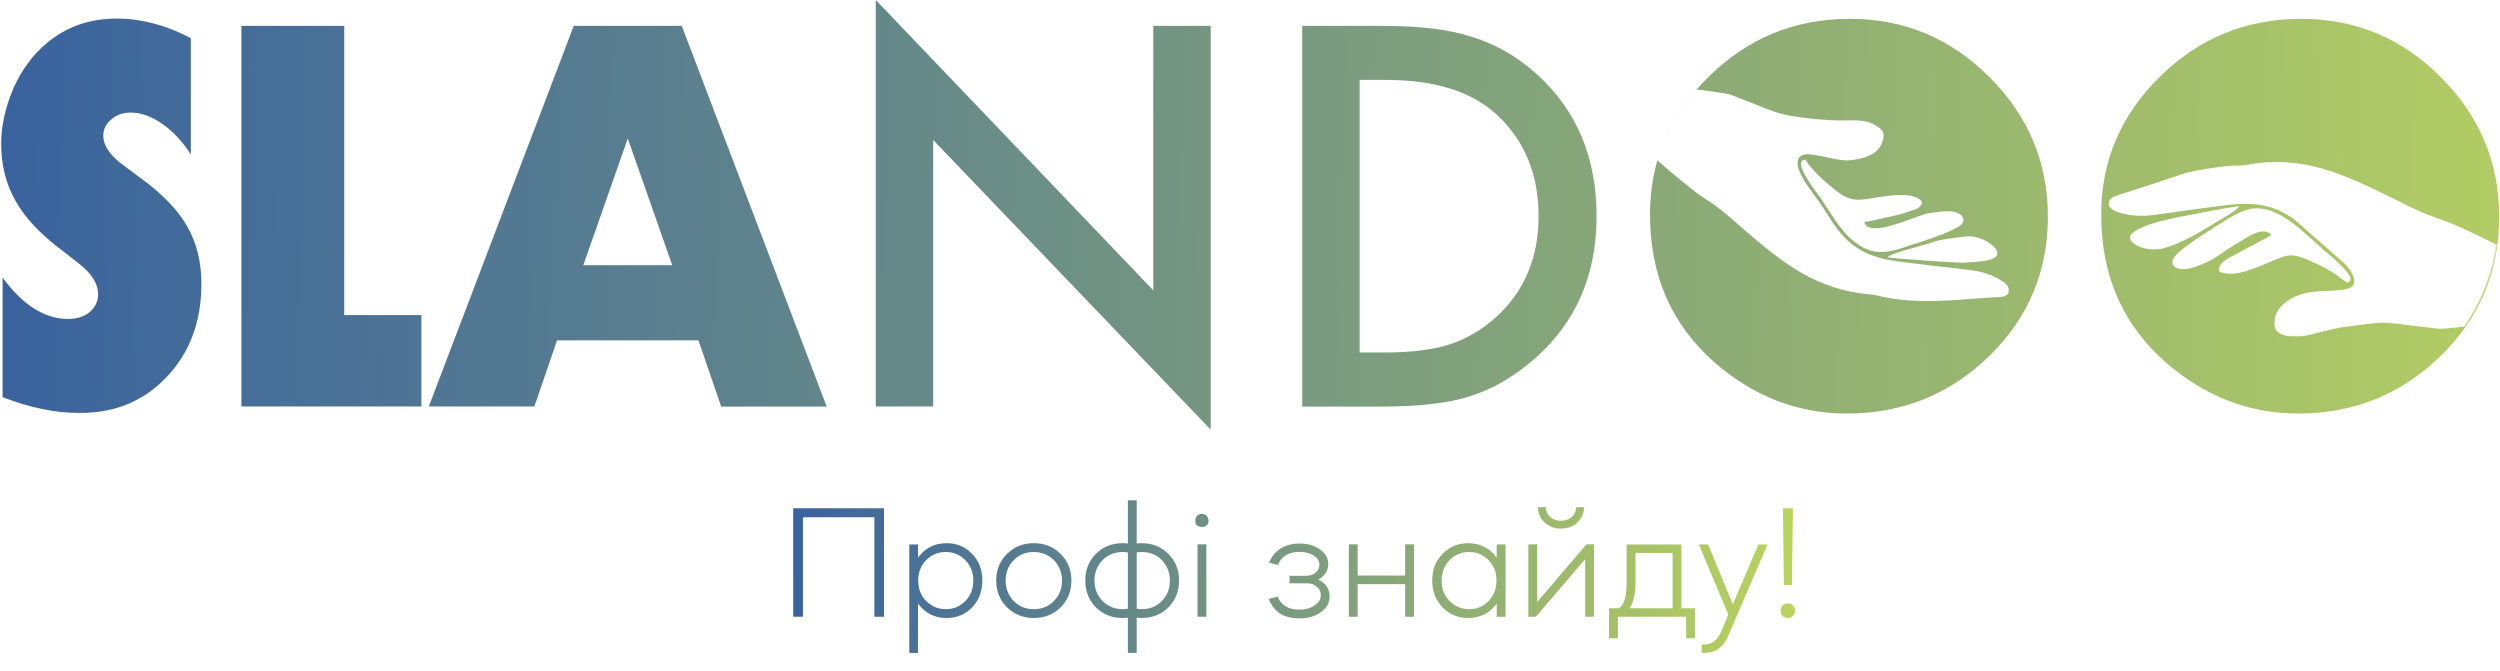
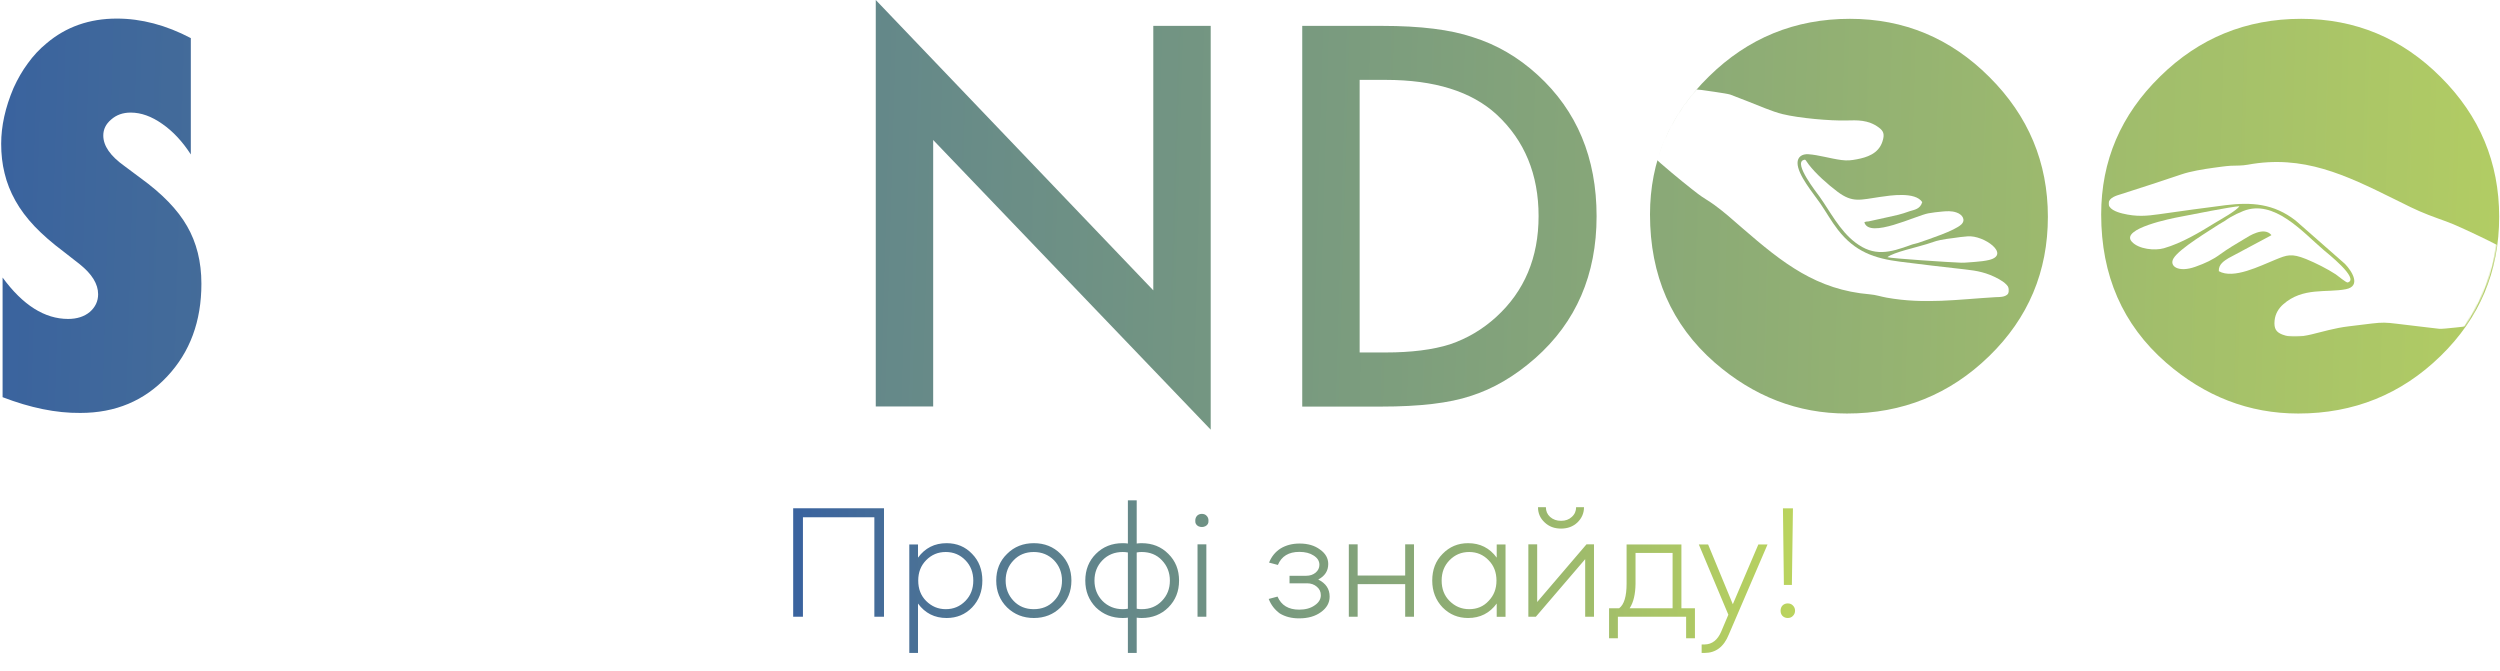
<svg xmlns="http://www.w3.org/2000/svg" id="Слой_1" x="0px" y="0px" viewBox="0 0 2125 570" style="enable-background:new 0 0 2125 570;" xml:space="preserve">
  <style type="text/css"> .st0{fill:url(#SVGID_1_);} .st1{fill:url(#SVGID_00000157995083535970681780000005998750183586923153_);} .st2{fill:url(#SVGID_00000085248324113160322580000001835686992574378899_);} .st3{fill:url(#SVGID_00000000927707020510353110000012478199618491725448_);} .st4{fill:url(#SVGID_00000159433530671892108780000009400864325801458085_);} .st5{fill:url(#SVGID_00000158029195066059676700000007438750064662122370_);} .st6{fill:url(#SVGID_00000039820359268247183850000003196908539113158287_);} .st7{fill:url(#SVGID_00000108310779722326634320000013209687836530679732_);} .st8{fill:url(#SVGID_00000086679988543122027420000008353046472530889657_);} .st9{fill:url(#SVGID_00000008141955964967414010000010679565415391728314_);} .st10{fill:#D9D9D9;filter:url(#Adobe_OpacityMaskFilter);} .st11{mask:url(#mask0_13_142_00000036248834364380450040000005730783223842965894_);} .st12{fill-rule:evenodd;clip-rule:evenodd;fill:#FFFFFF;} .st13{fill:#D9D9D9;filter:url(#Adobe_OpacityMaskFilter_00000047057412898059155700000016669907976304552096_);} .st14{mask:url(#mask1_13_142_00000044174639497434207830000018053267385790559646_);} </style>
  <linearGradient id="SVGID_1_" gradientUnits="userSpaceOnUse" x1="1.075" y1="388.635" x2="2317.615" y2="321.039" gradientTransform="matrix(1 0 0 -1 0 569.89)">
    <stop offset="0" style="stop-color:#3A639E" />
    <stop offset="1" style="stop-color:#BDD65E" />
  </linearGradient>
  <path class="st0" d="M2.2,337.6V235.9c17.2,23.5,35.8,35.2,55.7,35.2c7.5,0,13.7-2,18.4-5.9c4.7-4.1,7.1-9.1,7.1-15.1 c0-8.7-5.2-17.1-15.5-25.4l-14.2-11.1c-9.5-7.1-17.6-14.2-24.3-21.2c-6.7-7.1-12.2-14.4-16.3-21.8c-4.2-7.5-7.3-15.3-9.2-23.3 c-2-8-2.9-16.3-2.9-25.1c0-15.1,3.5-30.9,10.5-47.4c3.5-7.7,7.5-14.7,12.2-21c4.6-6.4,9.9-12.1,15.9-17c16.5-14,36.4-21,59.7-21 c20.8,0,41.8,5.5,62.9,16.6v98.9c-7.1-11-15.2-19.7-24.3-26c-9.1-6.4-18-9.6-26.8-9.6c-6.7,0-12.2,2-16.6,5.9 c-4.5,3.8-6.7,8.3-6.7,13.6c0,8.7,5.9,17.3,17.8,25.8l13.8,10.3c18.4,13.3,31.6,26.9,39.6,40.9c8.1,14,12.2,30.3,12.2,49 c0,31.9-9.7,58.1-29.1,78.8c-19.4,20.7-44,31-73.8,31C47.6,351.2,25.6,346.6,2.2,337.6z" />
  <linearGradient id="SVGID_00000116218521035109630850000007321070933175865262_" gradientUnits="userSpaceOnUse" x1="1.213" y1="393.352" x2="2317.753" y2="325.756" gradientTransform="matrix(1 0 0 -1 0 569.89)">
    <stop offset="0" style="stop-color:#3A639E" />
    <stop offset="1" style="stop-color:#BDD65E" />
  </linearGradient>
-   <path style="fill:url(#SVGID_00000116218521035109630850000007321070933175865262_);" d="M358.2,345.5h-153V22h87.4v245.8h65.6 V345.5z" />
  <linearGradient id="SVGID_00000032647363002219799370000018362676895454193818_" gradientUnits="userSpaceOnUse" x1="1.403" y1="399.877" x2="2317.944" y2="332.281" gradientTransform="matrix(1 0 0 -1 0 569.89)">
    <stop offset="0" style="stop-color:#3A639E" />
    <stop offset="1" style="stop-color:#BDD65E" />
  </linearGradient>
-   <path style="fill:url(#SVGID_00000032647363002219799370000018362676895454193818_);" d="M571.4,225.4l-37.8-107.7l-37.8,107.7 H571.4z M593.7,289.3H473.5l-19.3,56.2h-89.7L487.7,22h91.8l123.2,323.6H613L593.7,289.3z" />
  <linearGradient id="SVGID_00000183214373515768284510000005029870824578408367_" gradientUnits="userSpaceOnUse" x1="1.789" y1="413.1" x2="2318.329" y2="345.504" gradientTransform="matrix(1 0 0 -1 0 569.89)">
    <stop offset="0" style="stop-color:#3A639E" />
    <stop offset="1" style="stop-color:#BDD65E" />
  </linearGradient>
  <path style="fill:url(#SVGID_00000183214373515768284510000005029870824578408367_);" d="M744.4,345.5V0l235.9,246.8V22h48.8v343.2 L793.2,119v226.5H744.4z" />
  <linearGradient id="SVGID_00000051367053699101837060000014438675906658974085_" gradientUnits="userSpaceOnUse" x1="1.974" y1="419.454" x2="2318.515" y2="351.858" gradientTransform="matrix(1 0 0 -1 0 569.89)">
    <stop offset="0" style="stop-color:#3A639E" />
    <stop offset="1" style="stop-color:#BDD65E" />
  </linearGradient>
  <path style="fill:url(#SVGID_00000051367053699101837060000014438675906658974085_);" d="M1106.9,345.5V22h67.9 c32.6,0,58.2,3.2,77.1,9.6c20.2,6.3,38.6,17,55.1,32.1c33.4,30.5,50.1,70.5,50.1,120.1c0,49.7-17.4,90-52.2,120.7 c-17.5,15.4-35.8,26.1-54.9,32.1c-17.9,6-43.2,9-76.1,9H1106.9z M1155.7,299.6h22c21.9,0,40.2-2.3,54.7-6.9 c14.5-4.9,27.7-12.6,39.4-23.3c24-21.9,36-50.5,36-85.7c0-35.5-11.9-64.3-35.6-86.3c-21.4-19.7-52.9-29.5-94.5-29.5h-22V299.6z" />
  <linearGradient id="SVGID_00000078047018949294865530000018138925321263975846_" gradientUnits="userSpaceOnUse" x1="2.341" y1="432.01" x2="2318.881" y2="364.414" gradientTransform="matrix(1 0 0 -1 0 569.89)">
    <stop offset="0" style="stop-color:#3A639E" />
    <stop offset="1" style="stop-color:#BDD65E" />
  </linearGradient>
  <path style="fill:url(#SVGID_00000078047018949294865530000018138925321263975846_);" d="M1402.5,182.3c0-45.5,16.7-84.7,50.1-117.3 c33.2-32.7,73.2-49,119.8-49c46.1,0,85.6,16.5,118.6,49.5c33.1,33,49.7,72.6,49.7,118.8c0,46.5-16.6,86-49.9,118.4 c-33.4,32.5-73.7,48.8-120.9,48.8c-41.8,0-79.3-14.5-112.5-43.4C1420.8,276,1402.5,234.1,1402.5,182.3z M1451.8,182.9 c0,35.8,12,65.2,36,88.2c23.9,23,51.5,34.6,82.8,34.6c33.9,0,62.6-11.7,85.9-35.2c23.3-23.7,35-52.7,35-86.7 c0-34.5-11.5-63.4-34.6-86.7c-22.9-23.5-51.3-35.2-85.1-35.2c-33.7,0-62.1,11.7-85.3,35.2C1463.4,120.2,1451.8,148.8,1451.8,182.9z" />
  <linearGradient id="SVGID_00000183940447293234969540000010092960892463523772_" gradientUnits="userSpaceOnUse" x1="2.667" y1="443.19" x2="2319.207" y2="375.594" gradientTransform="matrix(1 0 0 -1 0 569.89)">
    <stop offset="0" style="stop-color:#3A639E" />
    <stop offset="1" style="stop-color:#BDD65E" />
  </linearGradient>
  <path style="fill:url(#SVGID_00000183940447293234969540000010092960892463523772_);" d="M1786,182.3c0-45.5,16.7-84.7,50.1-117.3 c33.2-32.7,73.2-49,119.9-49c46.1,0,85.6,16.5,118.6,49.5c33.1,33,49.7,72.6,49.7,118.8c0,46.5-16.6,86-49.9,118.4 c-33.4,32.5-73.7,48.8-120.9,48.8c-41.8,0-79.3-14.5-112.5-43.4C1804.3,276,1786,234.1,1786,182.3z M1835.2,182.9 c0,35.8,12,65.2,36,88.2c23.9,23,51.5,34.6,82.8,34.6c33.9,0,62.6-11.7,85.9-35.2c23.3-23.7,35-52.7,35-86.7 c0-34.5-11.5-63.4-34.6-86.7c-22.9-23.5-51.3-35.2-85.1-35.2c-33.7,0-62.1,11.7-85.3,35.2C1846.8,120.2,1835.2,148.8,1835.2,182.9z" />
  <linearGradient id="SVGID_00000058587983356148651720000003418790910032444585_" gradientUnits="userSpaceOnUse" x1="2.372" y1="433.075" x2="2318.912" y2="365.479" gradientTransform="matrix(1 0 0 -1 0 569.89)">
    <stop offset="0" style="stop-color:#3A639E" />
    <stop offset="1" style="stop-color:#BDD65E" />
  </linearGradient>
  <path style="fill:url(#SVGID_00000058587983356148651720000003418790910032444585_);" d="M1718.8,182.6 c0,80.7-65.4,146.2-146.2,146.2c-80.7,0-146.2-65.4-146.2-146.2c0-80.7,65.4-146.2,146.2-146.2 C1653.3,36.5,1718.8,101.9,1718.8,182.6z" />
  <linearGradient id="SVGID_00000062893984549466493640000015521868102387666338_" gradientUnits="userSpaceOnUse" x1="2.692" y1="444.047" x2="2319.232" y2="376.451" gradientTransform="matrix(1 0 0 -1 0 569.89)">
    <stop offset="0" style="stop-color:#3A639E" />
    <stop offset="1" style="stop-color:#BDD65E" />
  </linearGradient>
  <path style="fill:url(#SVGID_00000062893984549466493640000015521868102387666338_);" d="M2095.1,182.6 c0,80.7-65.4,146.2-146.2,146.2c-80.7,0-146.1-65.4-146.1-146.2c0-80.7,65.4-146.2,146.1-146.2 C2029.7,36.5,2095.1,101.9,2095.1,182.6z" />
  <linearGradient id="SVGID_00000119116506692460806640000001261359378666961330_" gradientUnits="userSpaceOnUse" x1="678.391" y1="83.427" x2="1535.12" y2="70.594" gradientTransform="matrix(1 0 0 -1 0 569.89)">
    <stop offset="0" style="stop-color:#3A639E" />
    <stop offset="1" style="stop-color:#BCD55D" />
  </linearGradient>
  <path style="fill:url(#SVGID_00000119116506692460806640000001261359378666961330_);" d="M682.5,439.7v84.5h-8.3V432h77.2v92.2h-8.2 v-84.5H682.5z M780.3,555h-7.4v-92.2h7.4V474c6-8.2,14.1-12.3,24.3-12.3c8.7,0,15.9,3,21.7,9.1c5.8,5.9,8.7,13.5,8.7,22.7 c0,9.1-2.9,16.7-8.7,22.8c-5.8,6-13.1,9-21.7,9c-10.2,0-18.3-4.1-24.3-12.3V555z M820.6,476.2c-4.5-4.6-10-7-16.7-7 c-6.6,0-12.1,2.3-16.7,7c-4.5,4.6-6.7,10.3-6.7,17.3c0,7,2.2,12.8,6.7,17.3c4.6,4.6,10.1,7,16.7,7c6.6,0,12.1-2.3,16.7-7 c4.5-4.6,6.7-10.3,6.7-17.3C827.3,486.5,825,480.7,820.6,476.2z M878.8,461.7c9,0,16.6,3,22.7,9.1c6.1,6,9.2,13.6,9.2,22.7 c0,9.1-3.1,16.7-9.2,22.8c-6.1,6-13.7,9-22.7,9c-9,0-16.6-3-22.8-9c-6.1-6.1-9.2-13.7-9.2-22.8c0-9.1,3-16.7,9.2-22.7 C862.1,464.7,869.7,461.7,878.8,461.7z M878.7,517.8c6.9,0,12.7-2.3,17.2-7c4.6-4.7,6.8-10.5,6.8-17.3c0-6.8-2.3-12.6-6.8-17.3 c-4.6-4.6-10.3-7-17.2-7c-6.9,0-12.6,2.3-17.1,7c-4.6,4.7-6.8,10.5-6.8,17.3c0,6.8,2.3,12.6,6.8,17.3 C866.1,515.5,871.8,517.8,878.7,517.8z M970.4,525.3c-1.5,0-3-0.1-4.2-0.3V555h-7.5V525c-1.3,0.2-2.7,0.3-4.4,0.3 c-9,0-16.6-3-22.8-9c-6-6.2-9-13.8-9-22.8c0-9.1,3-16.7,9-22.7c6.1-6.1,13.7-9.1,22.8-9.1c1.6,0,3.1,0.1,4.4,0.3v-36.7h7.5V462 c1.3-0.2,2.7-0.3,4.2-0.3c9.1,0,16.7,3,22.7,9.1c6.1,6,9.1,13.6,9.1,22.7c0,9.1-3,16.7-9.1,22.8 C987.1,522.3,979.5,525.3,970.4,525.3z M954.3,469.2c-6.8,0-12.6,2.3-17.2,7c-4.6,4.7-6.8,10.5-6.8,17.3c0,6.8,2.3,12.6,6.8,17.3 c4.6,4.6,10.4,7,17.2,7c1.4,0,2.8-0.1,4.4-0.4v-47.8C957.1,469.3,955.7,469.2,954.3,469.2z M970.4,469.2c-1.4,0-2.8,0.1-4.2,0.4 v47.8c1.5,0.3,2.9,0.4,4.2,0.4c7,0,12.7-2.3,17.2-7c4.6-4.7,6.8-10.5,6.8-17.3c0-6.8-2.3-12.6-6.8-17.3 C983.2,471.5,977.4,469.2,970.4,469.2z M1025.4,524.2h-7.5v-61.5h7.5V524.2z M1016,442.4c0-1.5,0.5-2.9,1.5-4 c1.1-1.1,2.5-1.6,4.1-1.6s3,0.5,4,1.6c1.1,1.1,1.6,2.4,1.6,4c0.2,2.3-0.7,3.9-2.7,4.9c-1.9,0.9-3.9,0.9-5.9,0 C1016.7,446.3,1015.8,444.7,1016,442.4z M1078.4,509.1l7.5-2c3.2,7.4,9.3,11.1,18.4,11.1c5.3,0,9.7-1.2,13.1-3.6 c3.6-2.4,5.3-5.3,5.3-8.7c0-2.9-1.1-5.3-3.4-7.2c-2.2-1.9-5-2.9-8.3-2.9h-14.9v-6.4h14.2c3.2,0,5.8-0.9,7.9-2.6 c2.2-1.8,3.3-4.1,3.3-6.7c0-3.2-1.6-5.8-4.9-7.9c-3.2-2.1-7.2-3.1-12.2-3.1c-9,0-15.1,3.7-18.2,11.1l-7.5-2c2.1-5.2,5.4-9.2,9.8-12 c4.6-2.8,10-4.2,16.2-4.2c7,0,12.8,1.7,17.3,5.1c4.7,3.3,7,7.4,7,12.3c0,5.8-2.8,10.2-8.5,13.2c6.5,3.2,9.7,8,9.7,14.5 c0,5.3-2.5,9.7-7.4,13.2c-4.9,3.6-11.1,5.3-18.6,5.3c-6.4,0-11.8-1.4-16.4-4.2C1083.6,518.3,1080.4,514.3,1078.4,509.1z M1154,496.5 v27.7h-7.5v-61.5h7.5v26.5h40.4v-26.5h7.5v61.5h-7.5v-27.7H1154z M1247.9,461.7c10.2,0,18.3,4.1,24.3,12.3v-11.2h7.5v61.5h-7.5V513 c-6,8.2-14.1,12.3-24.3,12.3c-8.6,0-15.8-3-21.7-9c-5.8-6.1-8.8-13.7-8.8-22.8c0-9.2,2.9-16.8,8.8-22.7 C1232.1,464.7,1239.3,461.7,1247.9,461.7z M1265.3,476.2c-4.4-4.6-9.9-7-16.5-7c-6.6,0-12.1,2.3-16.7,7c-4.5,4.6-6.7,10.3-6.7,17.3 c0,7,2.2,12.8,6.7,17.3c4.6,4.6,10.1,7,16.7,7c6.7,0,12.2-2.3,16.5-7c4.5-4.6,6.7-10.3,6.7-17.3 C1272,486.5,1269.8,480.7,1265.3,476.2z M1347.4,475.3l-41.9,48.9h-6.4v-61.5h7.5v49l41.9-49h6.4v61.5h-7.5V475.3z M1307.3,431.1 h6.7c0,3.4,1.2,6.1,3.6,8.3c2.5,2.2,5.6,3.3,9.3,3.3c3.7,0,6.8-1.1,9.1-3.3c2.5-2.2,3.7-5,3.7-8.3h6.7c0,5.1-1.9,9.4-5.6,13 c-3.7,3.5-8.4,5.2-13.9,5.2c-5.6,0-10.2-1.7-13.9-5.2C1309.1,440.5,1307.3,436.2,1307.3,431.1z M1375.2,524.2v18.3h-7.5V517h8.6 c4.2-3.1,6.3-10.1,6.3-20.9v-33.3h46.6V517h11.5v25.5h-7.5v-18.3H1375.2z M1385.2,517h36.5v-47h-31.5v26.1 C1390.1,505,1388.5,512,1385.2,517z M1463.1,536.7l6-14.2l-25.1-59.7h7.9l21,50.8l21.7-50.8h7.8l-32.9,76.5 c-4.2,10.5-11.1,15.7-20.6,15.7h-2.5v-7.2h2.5C1455.3,547.7,1460,544,1463.1,536.7z M1515.1,523.5c-1.1-1.2-1.6-2.6-1.6-4.4 c0-1.7,0.5-3.2,1.6-4.4c1.2-1.2,2.7-1.8,4.5-1.8c1.8,0,3.3,0.6,4.4,1.8c1.2,1.2,1.8,2.6,1.8,4.4c0,1.7-0.6,3.2-1.8,4.4 c-1.1,1.2-2.6,1.8-4.4,1.8C1517.8,525.3,1516.3,524.7,1515.1,523.5z M1523.1,497.2h-6.8l-0.8-65.1h8.5L1523.1,497.2z" />
  <defs>
    <filter id="Adobe_OpacityMaskFilter" filterUnits="userSpaceOnUse" x="1387.2" y="75.9" width="320.6" height="180">
      <feColorMatrix type="matrix" values="1 0 0 0 0 0 1 0 0 0 0 0 1 0 0 0 0 0 1 0" />
    </filter>
  </defs>
  <mask maskUnits="userSpaceOnUse" x="1387.2" y="75.9" width="320.6" height="180" id="mask0_13_142_00000036248834364380450040000005730783223842965894_">
    <ellipse class="st10" cx="1570.2" cy="184.5" rx="169.9" ry="166.2" />
  </mask>
  <g class="st11">
    <path class="st12" d="M1387.2,113.6c2.8,8.5,43.8,41.9,56.1,51.2c4.4,3.4,9.3,6,13.8,9.3c8.4,6.1,16.2,13.1,23.9,19.8 c34.6,30,63.2,52.5,108.5,56.3c5,0.4,9.1,1.9,14.2,2.8c32.4,5.8,60.1,1.5,92.4-0.4c3.7-0.2,10.3,0.3,11.6-4.8 c1-4.2-4.2-8.1-8.7-10.6c-10.2-5.6-18.6-7.1-28.7-8.2c-18.3-2-36.5-4.2-54.8-6.5c-22.3-2.8-38.8-8.5-53.3-27.2 c-5.6-7.2-9.9-15-14.9-22.3c-5.7-8.4-19.4-24.3-19.4-34.5c0-4.9,3.6-7.8,9.3-7.4c8.6,0.6,18.7,3.7,27.8,4.9 c5.5,0.7,8.5,0.3,13.3-0.6c8.5-1.6,18.3-4.7,21.7-14.9c2.2-6.5,0.9-9.2-3-12.1c-9.1-6.8-18.7-6.2-27.4-6c-14,0.4-40.6-2-54.4-5.4 c-9.1-2.2-20.3-7.3-29.5-10.8c-5-1.9-9.9-3.9-15-5.8c-2.8-1-23.1-3.7-27.7-4.4c-3.5-0.5-3.3,0.3-6.1,2.5l-27.3,19.6 C1404.9,101,1389.7,109.9,1387.2,113.6z" />
    <path class="st12" d="M1633.9,171.8c-5.9-9-27-5.7-35.9-4.4c-16.8,2.4-23.2,5.3-36.2-4.5c-8.1-6.1-18.4-15.2-24.4-23.1 c-2.8-3.7-2.4-4.5-4.4-3.8c-8.6,2.8,11.1,27.6,13.6,31.1c8.9,12.5,17.1,28.9,30.4,39c16,12.2,29,8.8,47.5,2 c2.1-0.8,3.8-0.9,5.8-1.6c9.8-3.4,31-10.3,36.8-15.7c4-3.8,1-8.5-4.1-10.2c-4.3-1.5-8.4-1.1-12-0.8c-4,0.3-8.1,0.9-11.8,1.5 c-10.4,1.8-50.6,22-54.5,7.6c2-0.8,1.8-0.5,3.5-0.7c1.3-0.2,1.9-0.5,3.2-0.7l12.7-2.8c7.7-1.7,11.2-2.3,19.2-5.2 C1627.1,178.3,1632.2,177.8,1633.9,171.8z" />
    <path class="st12" d="M1604.3,218.6c3.9,1.2,53.9,4.4,62.6,4.7c4.1,0.1,7.8-0.5,12-0.7c3.4-0.2,9-0.9,11.7-1.6 c18.8-4.5-4.2-21.3-18.2-20.1c-4.2,0.3-7.7,0.8-11.8,1.4c-2.3,0.3-3.8,0.5-6.1,0.8c-9.2,1.5-8.6,1.8-16.8,4.4 C1629.3,210.2,1609.5,214.4,1604.3,218.6z" />
  </g>
  <defs>
    <filter id="Adobe_OpacityMaskFilter_00000073705219049570699330000009807036032594087306_" filterUnits="userSpaceOnUse" x="1792.3" y="137.6" width="356.3" height="148.6">
      <feColorMatrix type="matrix" values="1 0 0 0 0 0 1 0 0 0 0 0 1 0 0 0 0 0 1 0" />
    </filter>
  </defs>
  <mask maskUnits="userSpaceOnUse" x="1792.3" y="137.6" width="356.3" height="148.6" id="mask1_13_142_00000044174639497434207830000018053267385790559646_">
    <ellipse style="fill:#D9D9D9;filter:url(#Adobe_OpacityMaskFilter_00000073705219049570699330000009807036032594087306_);" cx="1953.9" cy="184.5" rx="169.9" ry="166.2" />
  </mask>
  <g class="st14">
    <path class="st12" d="M2148.6,224.7c-6.5-7.8-41.2-24.1-53.4-29.7c-16-7.4-16.8-6.8-31.2-12.4c-10.2-3.9-19.8-8.9-29.3-13.6 c-41.1-20.3-77-37.7-124.1-29c-4.8,0.9-9.4,0.7-14.5,0.9c-5,0.3-9.7,1.1-14.5,1.7c-8.7,1.2-19.7,3-27.3,5.6 c-17.3,5.9-34.2,11.3-51.3,16.8c-3.4,1.1-10.2,2.7-10.7,7.6c-0.4,4.9,6.4,7.6,11.9,8.9c11.9,2.9,20.4,2.1,31,0.6 c19-2.7,37.5-5.3,56.6-7.7c22-2.7,40.9-1.4,59.5,13.1l41.9,36.8c6.1,6.3,13.9,18.9,0.9,21.5c-16.4,3.3-36.7-2-53.5,13 c-3.6,3.2-6.6,7.7-7.2,13.6c-0.7,7.2,1.5,9.9,6.4,11.9c15.2,6.2,32.3-4,56.5-6.9c36.9-4.4,23.4-4,61.1,0.2 c5.4,0.6,10.8,1.3,16.1,1.9c3,0.3,24.4-2.3,28.9-2.8c4.1-0.5,5.2-4,9.9-9.8c5.9-7.4,11.9-14.5,18.2-21.3 C2134.6,241.2,2146.5,229.3,2148.6,224.7z" />
    <path class="st12" d="M1930.7,199.8c-0.1,0.1-0.2,0.1-0.3,0.3l-36.3,19.4c-3.3,2.1-8.5,5.1-8.1,11c12.5,7.1,35-4.5,48.4-9.9 c9.4-3.8,13.2-5.5,25.8-0.4c8.1,3.3,18.2,8.4,25.2,13c1.9,1.3,9,7.3,10.2,6.9c10.5-3.1-18.1-25.5-20.5-27.6 c-17.8-15.2-42.2-43.6-68.4-33.1c-3.8,1.5-7.3,3.2-10.6,5.1c-1.9,1.1-3.1,1.9-4.9,3.2c-1.9,1.3-3.5,1.9-5.4,3.2 c-7.1,4.8-33.2,20.2-38.3,28.7c-4,6.6,4.1,12.4,18.7,7.1c8.4-3,14.7-5.9,21.3-10.8c5.7-4.2,14.1-9.2,20.2-12.8 C1911.7,200.6,1924.4,192.3,1930.7,199.8z" />
    <path class="st12" d="M1903.5,175.3c-6.7,0.3-41.7,7.3-51,9.1c-6,1.1-50.5,9.9-40.5,21c5.8,6.5,19.7,7.8,27.3,5.6 c15.1-4.3,30.6-13.6,43.7-21.7C1886.9,186.9,1901.1,179.1,1903.5,175.3z" />
  </g>
</svg>